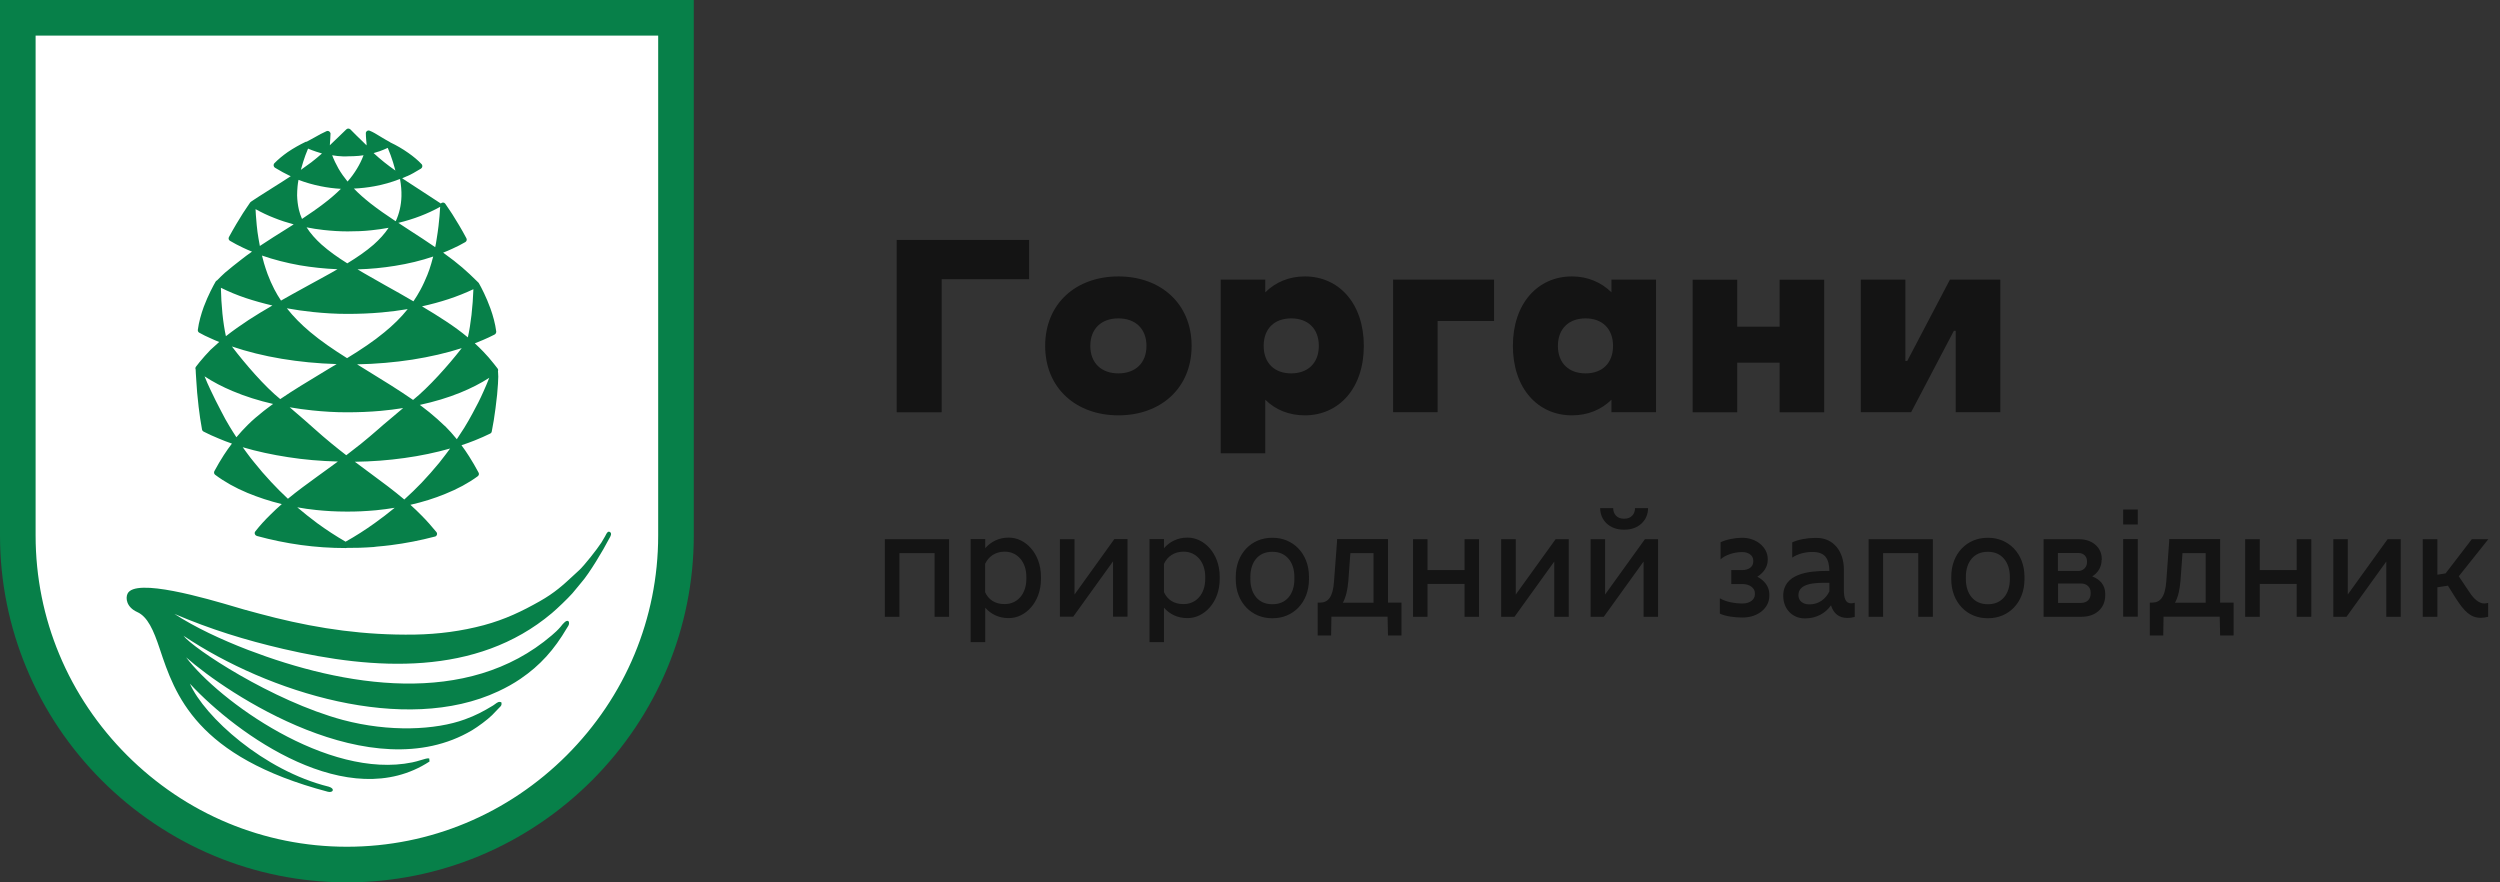
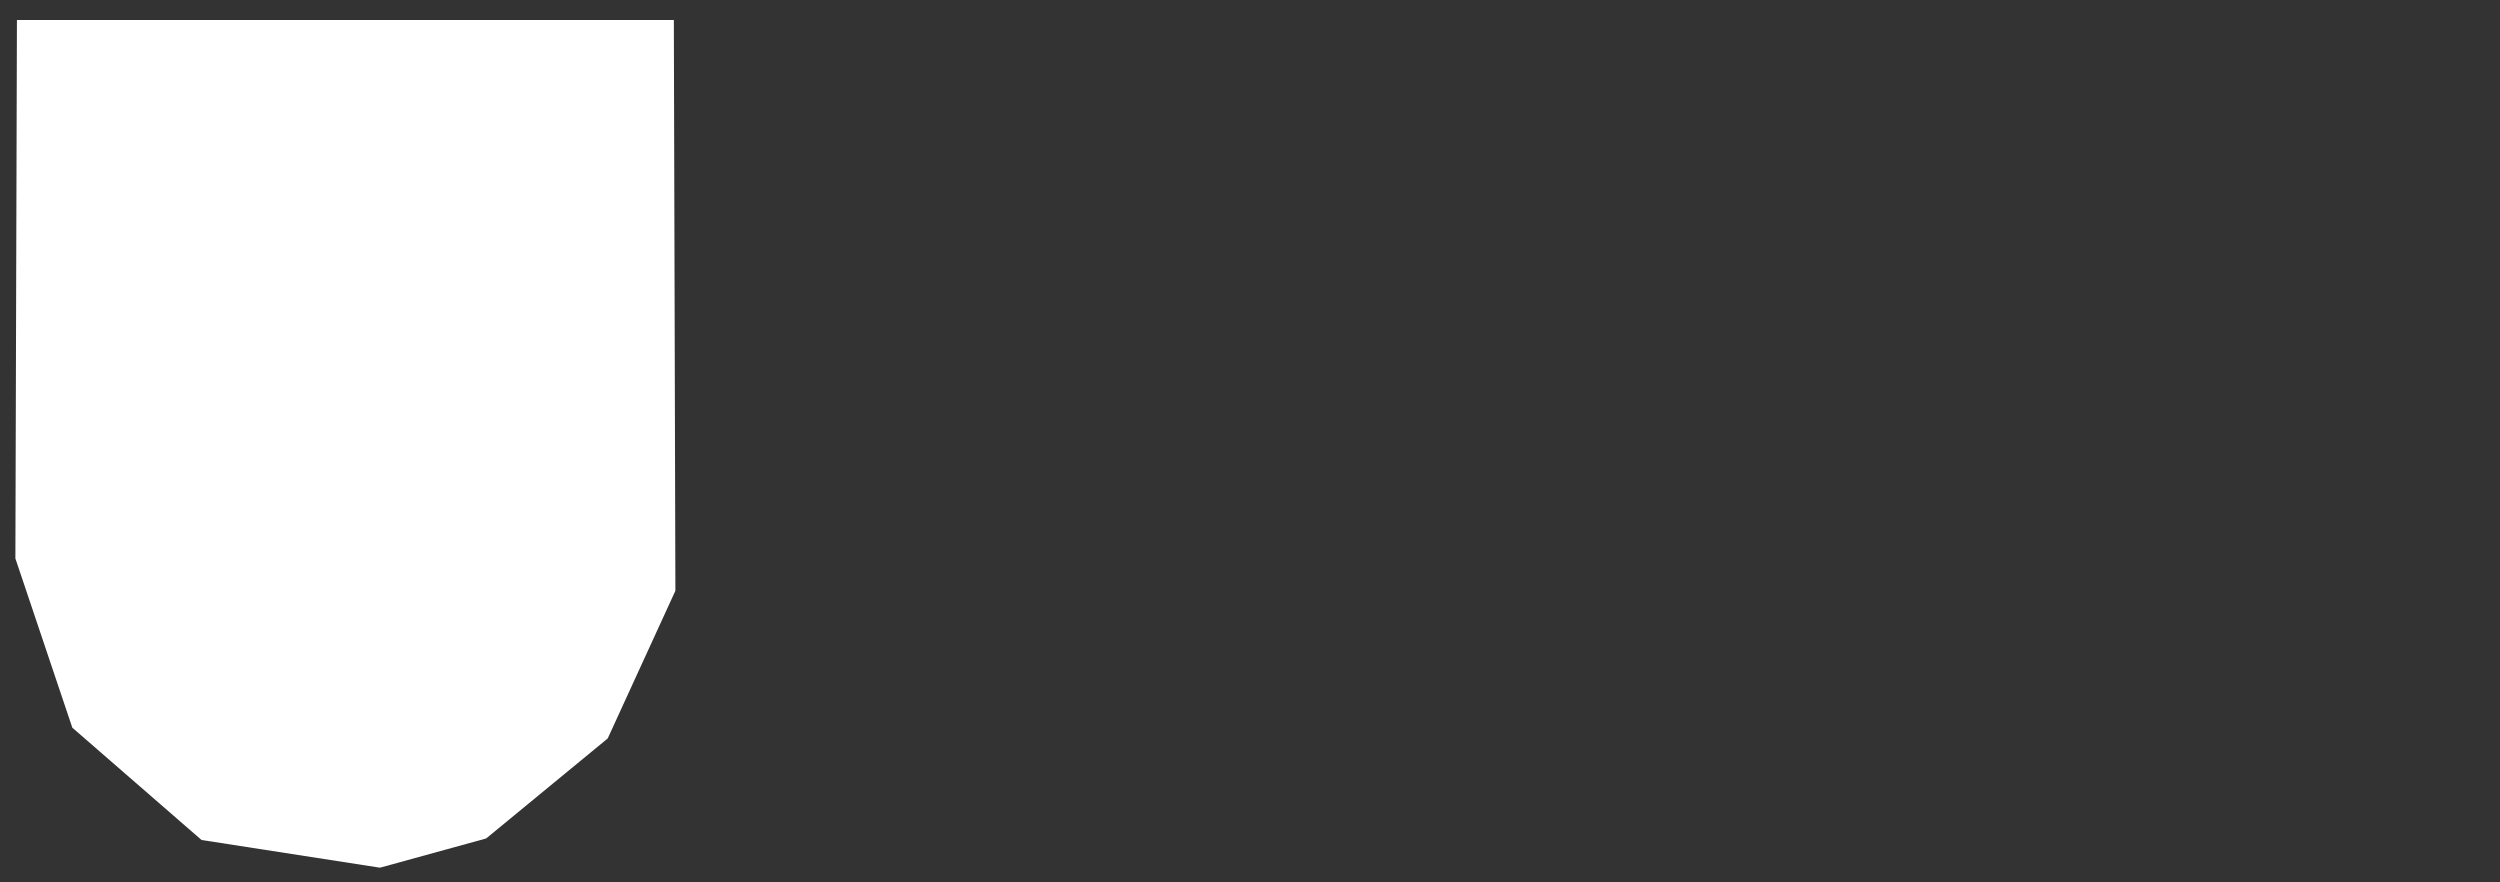
<svg xmlns="http://www.w3.org/2000/svg" xmlns:ns1="http://sodipodi.sourceforge.net/DTD/sodipodi-0.dtd" xmlns:ns2="http://www.inkscape.org/namespaces/inkscape" width="136" height="48" viewBox="0 0 136 48" fill="none" version="1.1" id="svg13" ns1:docname="Gorgany PZ logo.svg" ns2:version="1.0.2-2 (e86c870879, 2021-01-15)">
  <rect x="0" y="0" width="136" height="48" fill="#333333" stroke="none" />
  <ns1:namedview pagecolor="#ffffff" bordercolor="#666666" borderopacity="1" objecttolerance="10" gridtolerance="10" guidetolerance="10" ns2:pageopacity="0" ns2:pageshadow="2" ns2:window-width="1920" ns2:window-height="1001" id="namedview15" showgrid="false" ns2:zoom="4.2244431" ns2:cx="95.860958" ns2:cy="9.7717111" ns2:window-x="-9" ns2:window-y="-9" ns2:window-maximized="1" ns2:current-layer="svg13" />
-   <path style="fill:#ffffff;stroke:none;stroke-width:1px;stroke-linecap:butt;stroke-linejoin:miter;stroke-opacity:1;fill-opacity:1" d="M 0.921,1.088 H 36.657 l 0.084,31.05 -3.682,8.034 -6.612,5.44 L 20.672,47.202 10.964,45.696 3.934,39.586 0.837,30.38 Z" id="path842" />
+   <path style="fill:#ffffff;stroke:none;stroke-width:1px;stroke-linecap:butt;stroke-linejoin:miter;stroke-opacity:1;fill-opacity:1" d="M 0.921,1.088 H 36.657 l 0.084,31.05 -3.682,8.034 -6.612,5.44 L 20.672,47.202 10.964,45.696 3.934,39.586 0.837,30.38 " id="path842" />
  <g clip-path="url(#clip0)" id="g6">
    <path fill-rule="evenodd" clip-rule="evenodd" d="M11.675 46.567C13.895 47.488 16.328 48 18.871 48C21.414 48 23.846 47.488 26.067 46.567C28.381 45.607 30.46 44.197 32.199 42.458C33.939 40.718 35.349 38.632 36.309 36.325C37.23 34.105 37.742 31.672 37.742 29.129V0H0V29.129C0 31.672 0.512 34.105 1.433 36.325C2.393 38.639 3.803 40.718 5.542 42.458C7.282 44.197 9.369 45.607 11.675 46.567ZM18.871 46.063C16.588 46.063 14.407 45.607 12.415 44.78C10.345 43.922 8.479 42.654 6.912 41.088C5.346 39.521 4.078 37.655 3.22 35.585C2.393 33.601 1.937 31.412 1.937 29.129V1.937H35.805V29.129C35.805 31.412 35.349 33.593 34.522 35.585C33.664 37.655 32.396 39.521 30.83 41.088C29.263 42.654 27.397 43.922 25.327 44.78C23.343 45.607 21.154 46.063 18.871 46.063ZM13.88 20.375C13.433 19.878 12.991 19.342 12.615 18.848C13.444 19.129 14.354 19.357 15.32 19.517C16.275 19.677 17.281 19.775 18.314 19.806L17.863 20.075L17.636 20.213C16.718 20.767 15.934 21.241 15.245 21.711C14.838 21.381 14.355 20.903 13.88 20.375ZM11.463 18.406C11.614 18.477 11.769 18.543 11.925 18.603C11.763 18.748 11.605 18.89 11.447 19.036C11.242 19.249 11.045 19.469 10.857 19.698L10.66 19.95C10.627 19.994 10.62 20.053 10.644 20.104C10.644 20.193 10.646 20.231 10.652 20.296C10.66 20.382 10.668 20.5 10.683 20.768C10.699 21.083 10.739 21.579 10.802 22.099V22.107C10.849 22.532 10.92 22.98 10.99 23.366C10.998 23.413 11.03 23.453 11.069 23.476C11.329 23.61 11.604 23.736 11.896 23.854C12.13 23.955 12.368 24.046 12.617 24.131C12.466 24.328 12.32 24.535 12.179 24.752C12.006 25.02 11.833 25.311 11.66 25.634C11.628 25.704 11.644 25.783 11.707 25.83C12.211 26.208 12.801 26.539 13.463 26.814C14.043 27.053 14.67 27.263 15.33 27.422C15.118 27.605 14.91 27.8 14.707 28.003C14.423 28.279 14.155 28.57 13.888 28.909C13.833 28.972 13.848 29.066 13.911 29.121C13.927 29.137 13.951 29.145 13.974 29.153L13.99 29.161C14.769 29.373 15.565 29.538 16.375 29.649C17.178 29.759 17.989 29.814 18.816 29.814C18.833 29.814 18.85 29.811 18.865 29.806C19.098 29.806 19.33 29.805 19.556 29.798C19.816 29.79 20.059 29.775 20.304 29.759H20.311C20.378 29.751 20.444 29.743 20.51 29.734C20.76 29.714 21.009 29.688 21.256 29.657C22.067 29.554 22.87 29.397 23.649 29.192H23.665C23.669 29.19 23.673 29.188 23.677 29.186C23.692 29.18 23.708 29.173 23.72 29.161C23.783 29.113 23.799 29.011 23.744 28.948C23.476 28.625 23.216 28.326 22.941 28.051C22.737 27.841 22.534 27.649 22.324 27.462C22.996 27.31 23.63 27.111 24.216 26.87C24.886 26.602 25.484 26.279 25.988 25.909C26.051 25.862 26.074 25.783 26.035 25.712C25.87 25.398 25.696 25.106 25.523 24.831C25.387 24.614 25.246 24.412 25.104 24.221C25.352 24.141 25.591 24.051 25.83 23.957C26.13 23.839 26.405 23.713 26.665 23.587C26.712 23.563 26.744 23.524 26.751 23.476C26.83 23.091 26.901 22.642 26.956 22.209C27.027 21.689 27.074 21.193 27.09 20.878C27.114 20.5 27.106 20.406 27.098 20.32C27.091 20.28 27.09 20.245 27.09 20.188C27.108 20.143 27.101 20.089 27.066 20.044L26.869 19.792C26.68 19.548 26.484 19.328 26.287 19.123C26.14 18.97 25.988 18.821 25.829 18.677C25.983 18.619 26.133 18.556 26.279 18.493C26.5 18.399 26.704 18.304 26.901 18.202C26.964 18.17 26.996 18.107 26.996 18.037C26.941 17.611 26.823 17.178 26.681 16.785C26.457 16.161 26.181 15.634 26.059 15.421C26.055 15.412 26.05 15.404 26.045 15.396C26.037 15.384 26.027 15.373 26.015 15.363C25.861 15.21 25.701 15.057 25.547 14.911C25.287 14.667 25.012 14.431 24.728 14.21L24.721 14.202C24.516 14.043 24.312 13.893 24.107 13.744C24.274 13.679 24.44 13.609 24.602 13.533C24.854 13.423 25.09 13.297 25.311 13.171C25.382 13.132 25.413 13.037 25.374 12.966L25.177 12.604L24.972 12.25C24.854 12.053 24.736 11.856 24.61 11.659C24.574 11.606 24.538 11.552 24.503 11.497L24.503 11.497C24.412 11.359 24.32 11.22 24.224 11.085C24.177 11.014 24.083 10.998 24.012 11.045C24.001 11.054 23.991 11.063 23.983 11.073C23.756 10.922 23.53 10.772 23.303 10.628C23.065 10.471 22.829 10.318 22.595 10.167C22.352 10.01 22.112 9.855 21.877 9.699C21.927 9.678 21.977 9.656 22.025 9.634C22.066 9.616 22.107 9.598 22.146 9.581H22.154C22.264 9.534 22.374 9.479 22.485 9.416L22.902 9.172C22.973 9.125 22.996 9.03 22.957 8.959L22.941 8.936C22.744 8.723 22.485 8.51 22.217 8.322C21.894 8.093 21.548 7.896 21.264 7.763C21.258 7.759 21.251 7.756 21.244 7.754C21.232 7.742 21.218 7.731 21.201 7.723C21.048 7.643 20.906 7.557 20.77 7.476L20.697 7.432L20.673 7.417L20.673 7.417L20.673 7.417C20.478 7.297 20.296 7.185 20.107 7.109C20.028 7.078 19.942 7.117 19.91 7.196C19.902 7.211 19.902 7.235 19.902 7.251C19.902 7.372 19.911 7.477 19.918 7.571L19.918 7.571C19.921 7.605 19.924 7.637 19.926 7.668C19.937 7.754 19.944 7.832 19.942 7.909L19.706 7.676L19.683 7.655L19.683 7.654L19.683 7.654C19.471 7.45 19.273 7.259 19.06 7.038C18.997 6.983 18.902 6.975 18.84 7.038C18.689 7.189 18.548 7.323 18.406 7.458L18.406 7.458C18.333 7.527 18.261 7.596 18.186 7.668L17.943 7.903C17.944 7.836 17.95 7.77 17.956 7.698L17.957 7.676C17.96 7.639 17.963 7.602 17.966 7.563C17.973 7.47 17.981 7.37 17.981 7.259C17.981 7.235 17.973 7.219 17.965 7.219C17.934 7.141 17.847 7.101 17.768 7.133C17.572 7.219 17.335 7.345 17.091 7.487L17.091 7.487L17.091 7.487C16.958 7.561 16.824 7.634 16.685 7.708C16.661 7.706 16.636 7.711 16.612 7.723C16.32 7.865 15.974 8.054 15.651 8.274C15.383 8.463 15.132 8.668 14.927 8.88C14.923 8.884 14.919 8.89 14.915 8.896C14.911 8.902 14.907 8.908 14.903 8.912C14.864 8.983 14.887 9.077 14.958 9.124L15.383 9.369C15.486 9.424 15.604 9.487 15.722 9.542C15.753 9.557 15.784 9.572 15.816 9.586C15.496 9.797 15.163 10.008 14.825 10.219L14.069 10.699L13.683 10.951L13.665 10.97C13.641 10.981 13.62 10.998 13.604 11.022C13.557 11.092 13.509 11.163 13.461 11.233L13.461 11.233C13.379 11.353 13.297 11.473 13.218 11.597C13.159 11.695 13.098 11.793 13.037 11.892C12.976 11.99 12.915 12.089 12.856 12.187L12.651 12.541L12.611 12.612C12.559 12.702 12.504 12.796 12.454 12.896C12.415 12.966 12.439 13.061 12.51 13.1C12.73 13.234 12.966 13.352 13.21 13.47C13.372 13.549 13.537 13.62 13.709 13.689C13.501 13.835 13.293 13.987 13.093 14.147C12.801 14.368 12.526 14.596 12.242 14.832C12.203 14.872 12.162 14.909 12.12 14.946C12.079 14.984 12.038 15.021 11.998 15.061C11.951 15.113 11.897 15.165 11.843 15.218L11.843 15.218L11.807 15.253C11.774 15.266 11.745 15.29 11.73 15.32C11.612 15.525 11.321 16.06 11.085 16.69C10.943 17.084 10.817 17.517 10.762 17.942C10.754 18.013 10.786 18.068 10.841 18.099C11.037 18.21 11.242 18.312 11.463 18.406ZM11.447 21.201C11.332 20.962 11.227 20.721 11.128 20.473C11.583 20.773 12.101 21.044 12.667 21.28C13.332 21.561 14.069 21.795 14.857 21.975C14.814 22.006 14.771 22.037 14.73 22.067C14.645 22.128 14.562 22.191 14.481 22.254L14.481 22.254L14.481 22.254L14.481 22.254L14.481 22.254C14.435 22.289 14.39 22.325 14.344 22.359C14.037 22.603 13.746 22.847 13.478 23.114C13.263 23.329 13.059 23.549 12.86 23.787C12.73 23.591 12.608 23.394 12.486 23.193C12.329 22.933 12.179 22.666 12.037 22.382C11.825 21.981 11.628 21.587 11.447 21.201ZM20.325 8.328C20.509 8.5 20.702 8.665 20.902 8.825C21.095 8.98 21.299 9.13 21.51 9.279C21.473 9.135 21.43 8.985 21.383 8.833C21.303 8.581 21.211 8.316 21.094 8.044C20.942 8.113 20.799 8.175 20.65 8.227C20.546 8.263 20.438 8.297 20.325 8.328ZM21.762 9.74C21.759 9.74 21.755 9.74 21.752 9.741L21.746 9.741C21.307 9.913 20.845 10.046 20.367 10.132C20.004 10.199 19.632 10.242 19.251 10.258C19.53 10.549 19.843 10.818 20.17 11.077C20.583 11.399 21.027 11.705 21.5 12.019C21.508 12.022 21.516 12.025 21.524 12.03L21.529 12.033C21.716 11.627 21.825 11.177 21.839 10.675C21.846 10.384 21.822 10.073 21.762 9.74ZM20.382 28.46C20.755 28.193 21.12 27.914 21.471 27.624C21.137 27.679 20.794 27.724 20.445 27.759C19.918 27.806 19.367 27.838 18.816 27.83C18.273 27.83 17.729 27.799 17.202 27.744C16.849 27.708 16.506 27.659 16.171 27.598C16.526 27.9 16.891 28.19 17.265 28.468C17.756 28.825 18.267 29.16 18.8 29.468C19.347 29.162 19.872 28.826 20.382 28.46ZM12.289 18.289C12.675 17.985 13.085 17.696 13.525 17.407C13.928 17.142 14.357 16.888 14.818 16.619C14.32 16.503 13.84 16.368 13.384 16.218C12.897 16.056 12.44 15.864 12.016 15.654C12.024 16.107 12.054 16.598 12.1 17.06C12.146 17.511 12.213 17.94 12.289 18.289ZM17.202 8.251C17.053 8.203 16.903 8.146 16.758 8.084C16.653 8.334 16.565 8.573 16.494 8.802C16.447 8.951 16.404 9.099 16.366 9.241C16.564 9.104 16.756 8.965 16.942 8.825C17.144 8.668 17.334 8.511 17.515 8.349C17.409 8.32 17.304 8.288 17.202 8.251ZM18.07 8.446C18.167 8.701 18.284 8.941 18.414 9.172C18.556 9.417 18.724 9.651 18.906 9.875C19.104 9.654 19.271 9.421 19.422 9.172C19.56 8.945 19.679 8.704 19.777 8.446C19.691 8.458 19.605 8.468 19.517 8.479C19.328 8.495 19.131 8.503 18.942 8.503C18.737 8.518 18.548 8.503 18.36 8.487H18.36H18.359H18.359H18.359H18.359H18.359H18.359H18.359H18.359C18.261 8.475 18.165 8.461 18.07 8.446ZM16.238 9.785C16.215 9.909 16.197 10.028 16.187 10.14C16.171 10.313 16.163 10.479 16.163 10.636C16.171 10.904 16.202 11.156 16.258 11.4C16.298 11.575 16.357 11.746 16.429 11.909C16.854 11.624 17.264 11.348 17.643 11.053C17.968 10.807 18.27 10.546 18.545 10.272C18.172 10.252 17.804 10.203 17.454 10.132C17.033 10.049 16.624 9.93 16.238 9.785ZM14.919 11.856C14.56 11.718 14.22 11.554 13.902 11.377L13.904 11.412L13.904 11.412C13.909 11.506 13.915 11.6 13.919 11.691C13.935 11.888 13.95 12.069 13.966 12.25C13.99 12.502 14.021 12.738 14.06 12.959C14.081 13.099 14.107 13.24 14.136 13.381C14.635 13.05 15.121 12.742 15.596 12.447C15.723 12.367 15.849 12.288 15.977 12.206C15.611 12.107 15.258 11.993 14.919 11.856ZM23.945 11.251C23.271 11.627 22.5 11.924 21.667 12.124C21.733 12.167 21.798 12.209 21.863 12.251L21.863 12.251L21.863 12.251L21.863 12.251L21.863 12.251L21.863 12.251L21.863 12.251L21.863 12.251L21.863 12.251L21.863 12.251L21.864 12.252L21.864 12.252L21.864 12.252L21.864 12.252C21.989 12.333 22.112 12.412 22.233 12.494L22.334 12.56C22.773 12.843 23.221 13.133 23.675 13.447C23.705 13.306 23.732 13.161 23.752 13.014C23.791 12.785 23.823 12.549 23.854 12.305C23.861 12.232 23.869 12.157 23.877 12.08C23.889 11.976 23.9 11.867 23.91 11.754C23.923 11.586 23.936 11.419 23.945 11.251ZM25.753 15.733C25.332 15.932 24.881 16.114 24.398 16.273C23.939 16.424 23.456 16.554 22.956 16.665C23.42 16.941 23.852 17.208 24.248 17.47C24.681 17.754 25.078 18.043 25.451 18.354C25.53 18.008 25.598 17.584 25.649 17.139C25.702 16.671 25.738 16.181 25.753 15.733ZM26.616 20.552C26.514 20.811 26.409 21.063 26.295 21.311C26.122 21.705 25.925 22.091 25.712 22.477C25.57 22.744 25.421 23.004 25.256 23.272C25.121 23.484 24.985 23.691 24.851 23.893C24.645 23.637 24.43 23.399 24.209 23.177H24.201C23.933 22.918 23.65 22.666 23.351 22.422C23.249 22.339 23.147 22.261 23.041 22.181L22.965 22.122C22.923 22.09 22.881 22.059 22.838 22.027C23.629 21.855 24.369 21.634 25.043 21.359C25.62 21.124 26.151 20.853 26.616 20.552ZM13.204 24.329C13.975 24.558 14.808 24.737 15.675 24.87C16.538 25.006 17.449 25.083 18.381 25.107C18.085 25.325 17.797 25.534 17.517 25.736L17.275 25.911C16.709 26.322 16.17 26.713 15.663 27.133C15.344 26.838 15.039 26.53 14.746 26.216C14.423 25.87 14.108 25.508 13.809 25.13C13.683 24.98 13.565 24.823 13.455 24.673L13.411 24.614C13.343 24.522 13.273 24.427 13.204 24.329ZM21.996 24.917C22.874 24.797 23.712 24.619 24.486 24.399C24.409 24.508 24.33 24.616 24.248 24.72C24.13 24.878 24.012 25.027 23.893 25.177C23.587 25.547 23.272 25.909 22.941 26.256C22.638 26.573 22.323 26.876 21.994 27.173C21.416 26.685 20.803 26.229 20.154 25.752L19.947 25.599C19.736 25.443 19.521 25.284 19.304 25.12C20.225 25.108 21.131 25.039 21.996 24.917ZM18.893 14.326C18.373 14.002 17.898 13.664 17.493 13.305C17.169 13.011 16.892 12.704 16.678 12.367C16.976 12.427 17.282 12.476 17.596 12.51C18.021 12.557 18.462 12.588 18.91 12.588C19.351 12.588 19.792 12.573 20.217 12.525C20.53 12.491 20.839 12.449 21.141 12.392C20.922 12.723 20.642 13.027 20.32 13.313C19.912 13.668 19.425 14.001 18.893 14.326ZM14.251 13.902C14.892 14.125 15.584 14.302 16.304 14.431C16.966 14.544 17.653 14.617 18.357 14.646L18.021 14.84C17.799 14.966 17.581 15.085 17.363 15.203L17.363 15.203L17.362 15.203L17.362 15.203C17.185 15.299 17.009 15.395 16.832 15.493C16.726 15.552 16.619 15.611 16.511 15.67L16.51 15.671L16.51 15.671L16.51 15.671L16.51 15.671L16.509 15.671L16.509 15.671L16.509 15.671C16.103 15.894 15.69 16.121 15.287 16.352C15.153 16.152 15.031 15.947 14.919 15.73C14.785 15.47 14.667 15.202 14.557 14.911C14.486 14.714 14.415 14.502 14.352 14.289V14.281C14.316 14.158 14.282 14.032 14.251 13.902ZM19.792 14.856C19.678 14.789 19.564 14.722 19.45 14.654C20.148 14.635 20.829 14.568 21.485 14.462C22.22 14.345 22.919 14.175 23.566 13.955C23.533 14.084 23.497 14.21 23.461 14.336L23.461 14.336C23.398 14.557 23.327 14.761 23.248 14.958C23.13 15.242 23.012 15.509 22.87 15.769C22.751 15.988 22.626 16.195 22.491 16.392C21.96 16.081 21.456 15.796 20.965 15.525C20.634 15.34 20.314 15.156 20.008 14.98L19.792 14.856ZM18.88 19.484C19.649 19.013 20.323 18.563 20.902 18.084C21.391 17.685 21.816 17.27 22.179 16.815C21.721 16.892 21.245 16.954 20.761 16.997C20.146 17.052 19.525 17.076 18.895 17.076C18.257 17.076 17.635 17.037 17.029 16.974C16.541 16.924 16.068 16.855 15.605 16.771C15.967 17.231 16.387 17.654 16.871 18.06C17.45 18.547 18.117 19.005 18.88 19.484ZM19.863 20.091L19.424 19.82C20.457 19.801 21.472 19.711 22.429 19.564C23.386 19.412 24.294 19.205 25.119 18.938C24.738 19.428 24.291 19.956 23.838 20.445C23.367 20.954 22.882 21.427 22.471 21.756C21.727 21.24 20.879 20.713 19.863 20.091ZM18.029 24.122C18.302 24.346 18.575 24.564 18.837 24.765C19.096 24.568 19.366 24.359 19.642 24.138C19.95 23.886 20.272 23.618 20.603 23.327C20.776 23.169 20.965 23.012 21.154 22.855L21.932 22.198C21.535 22.262 21.127 22.313 20.713 22.351C20.107 22.406 19.485 22.429 18.855 22.429C18.225 22.429 17.603 22.39 16.997 22.327C16.576 22.284 16.163 22.226 15.759 22.156L16.533 22.823L16.604 22.885C16.767 23.028 16.925 23.166 17.076 23.303C17.407 23.602 17.722 23.87 18.029 24.122ZM14.982 33.609C17.415 34.207 19.831 34.561 22.555 34.522C23.87 34.498 25.106 34.333 26.319 34.01C27.484 33.695 28.397 33.254 29.358 32.711C30.182 32.245 30.636 31.825 31.211 31.291C31.305 31.204 31.403 31.113 31.507 31.018C31.79 30.759 32.499 29.853 32.711 29.523C32.717 29.513 32.724 29.502 32.73 29.492C32.789 29.396 32.859 29.283 32.916 29.176C32.925 29.16 32.935 29.14 32.946 29.119C32.999 29.012 33.074 28.863 33.191 28.948C33.301 29.03 33.203 29.195 33.144 29.294C33.135 29.309 33.127 29.322 33.121 29.334C32.822 29.916 32.058 31.2 31.625 31.688C31.538 31.789 31.466 31.878 31.396 31.966C31.314 32.068 31.235 32.167 31.137 32.278C30.861 32.585 30.334 33.089 30.019 33.357C25.917 36.813 20.343 36.451 15.407 35.301C13.313 34.813 11.463 34.238 9.487 33.396C10.597 34.12 12.022 34.789 13.494 35.356C18.682 37.34 25.405 38.513 30.019 34.561C30.176 34.427 30.349 34.27 30.483 34.112C30.492 34.102 30.504 34.087 30.517 34.07C30.621 33.937 30.843 33.655 30.948 33.829C30.979 33.954 30.926 34.034 30.871 34.117C30.857 34.139 30.843 34.16 30.83 34.183C30.153 35.333 29.397 36.191 28.31 36.931C27.94 37.183 27.547 37.403 27.106 37.608C22.028 39.993 14.596 37.679 9.983 34.585C10.471 35.246 14.793 38.127 18.658 39.167C21.178 39.836 23.697 39.718 25.287 39.135C25.878 38.923 26.303 38.694 26.822 38.38C26.861 38.356 26.898 38.329 26.934 38.301C27.047 38.217 27.154 38.137 27.279 38.214C27.305 38.356 27.251 38.408 27.192 38.466C27.179 38.478 27.166 38.491 27.153 38.505L26.775 38.899C26.523 39.151 25.996 39.537 25.681 39.726C20.186 42.985 12.329 37.71 10.124 35.758C11.88 38.096 17.824 42.426 22.43 41.473C22.581 41.444 22.743 41.395 22.889 41.351C23.098 41.287 23.276 41.233 23.351 41.261L23.366 41.426C18.958 44.308 12.911 39.978 10.329 37.191C11.124 38.986 14.344 41.922 17.887 42.796C18.249 42.906 18.115 43.142 17.84 43.072C10.652 41.174 9.518 37.781 8.692 35.301C8.353 34.278 8.03 33.546 7.463 33.294C6.873 33.026 6.826 32.538 6.936 32.302C7.347 31.41 11.227 32.555 12.835 33.029C13.015 33.083 13.166 33.127 13.281 33.16C13.848 33.317 14.415 33.467 14.982 33.609Z" fill="#078049" id="path2" />
    <path fill-rule="evenodd" clip-rule="evenodd" d="M55.983 13.053H48.779V22.429H51.228V15.187H55.983V13.053ZM86.529 33.553V29.334H87.317V32.341L89.482 29.334H90.198V33.553H89.411V30.546L87.246 33.553H86.529ZM87.049 27.641H87.757C87.757 27.972 87.978 28.216 88.324 28.216H88.379C88.726 28.216 88.946 27.972 88.946 27.641H89.655C89.655 28.294 89.151 28.814 88.379 28.814H88.324C87.553 28.814 87.049 28.294 87.049 27.641ZM53.597 29.326H52.802V34.931H53.597V33.058C53.904 33.412 54.345 33.624 54.849 33.624H54.896C55.762 33.624 56.628 32.782 56.628 31.499V31.373C56.628 30.09 55.762 29.247 54.896 29.247H54.849C54.345 29.247 53.904 29.468 53.597 29.822V29.326ZM53.59 32.215V30.672C53.786 30.263 54.156 30.019 54.621 30.011H54.668C55.337 30.011 55.833 30.562 55.833 31.373V31.499C55.833 32.318 55.337 32.861 54.668 32.861H54.621C54.133 32.861 53.771 32.617 53.59 32.215ZM48.929 30.09H50.842V33.553H51.629V29.334H48.134V33.553H48.929V30.09ZM57.66 33.546V29.334H58.455V32.341L60.62 29.326H61.336V33.546H60.549V30.538L58.384 33.546H57.66ZM63.321 29.326H62.533V34.931H63.321V33.058C63.627 33.412 64.068 33.624 64.572 33.624H64.62C65.486 33.624 66.352 32.782 66.352 31.499V31.373C66.352 30.09 65.486 29.247 64.62 29.247H64.572C64.068 29.247 63.627 29.468 63.321 29.822V29.326ZM63.321 32.215V30.672C63.509 30.263 63.887 30.019 64.352 30.011H64.399C65.068 30.011 65.564 30.562 65.564 31.373V31.499C65.564 32.318 65.068 32.861 64.399 32.861H64.352C63.864 32.861 63.502 32.617 63.321 32.215ZM67.225 31.381C67.225 30.097 68.099 29.255 69.193 29.255H69.24C70.327 29.255 71.209 30.097 71.209 31.381V31.507C71.209 32.79 70.335 33.632 69.24 33.632H69.193C68.107 33.632 67.225 32.79 67.225 31.507V31.381ZM68.02 31.381V31.507C68.02 32.318 68.469 32.869 69.193 32.869H69.24C69.965 32.869 70.414 32.325 70.414 31.507V31.381C70.414 30.57 69.957 30.019 69.24 30.019H69.193C68.469 30.019 68.02 30.562 68.02 31.381ZM72.736 29.326V29.436L72.571 31.617C72.516 32.483 72.248 32.782 71.807 32.782H71.681V34.569H72.413L72.429 33.546H75.484L75.507 34.569H76.24V32.782H75.507V29.326H72.736ZM74.72 32.79H73.051C73.224 32.475 73.311 32.066 73.35 31.601L73.46 30.09H74.72V32.79ZM79.672 31.766H77.656V33.553H76.869V29.334H77.656V31.011H79.672V29.334H80.459V33.553H79.672V31.766ZM81.664 29.334V33.553H82.388L84.553 30.546V33.553H85.34V29.334H84.624L82.459 32.341V29.334H81.664ZM94.74 29.255C94.41 29.255 93.898 29.349 93.599 29.499V30.428C93.859 30.184 94.355 30.034 94.74 30.034H94.788C95.103 30.034 95.378 30.2 95.378 30.499V30.546C95.378 30.845 95.118 31.011 94.788 31.011H94.181V31.774H94.811C95.142 31.774 95.465 31.963 95.465 32.262V32.341C95.465 32.624 95.181 32.829 94.811 32.829H94.764C94.363 32.829 93.867 32.735 93.56 32.546V33.38C93.859 33.53 94.378 33.593 94.764 33.593H94.811C95.606 33.593 96.252 33.097 96.252 32.412V32.333C96.252 31.908 95.977 31.57 95.599 31.373C95.929 31.168 96.165 30.845 96.165 30.459V30.412C96.165 29.751 95.52 29.255 94.788 29.255H94.74ZM100.306 32.081C100.306 32.569 100.409 32.821 100.7 32.821C100.757 32.821 100.813 32.809 100.876 32.795L100.897 32.79V33.561C100.755 33.601 100.629 33.617 100.503 33.617C100.055 33.617 99.748 33.388 99.606 32.932C99.299 33.365 98.811 33.64 98.204 33.64H98.157C97.567 33.64 97.008 33.184 97.008 32.412C97.008 31.207 98.385 31.058 99.377 31.058H99.519C99.504 30.397 99.291 30.027 98.598 30.027H98.567C98.181 30.027 97.772 30.145 97.496 30.334V29.507C97.795 29.357 98.315 29.263 98.724 29.263H98.834C99.748 29.263 100.306 30.011 100.306 30.963V32.081ZM98.409 32.877H98.456C98.921 32.877 99.322 32.593 99.519 32.168V31.703H99.377C98.771 31.703 97.834 31.711 97.834 32.38C97.834 32.695 98.094 32.877 98.409 32.877ZM102.44 30.09H104.353V33.553H105.148V29.334H101.652V33.553H102.44V30.09ZM106.148 31.381C106.148 30.097 107.022 29.255 108.116 29.255H108.163C109.25 29.255 110.132 30.097 110.132 31.381V31.507C110.132 32.79 109.258 33.632 108.163 33.632H108.116C107.03 33.632 106.148 32.79 106.148 31.507V31.381ZM106.943 31.381V31.507C106.943 32.318 107.392 32.869 108.116 32.869H108.163C108.888 32.869 109.336 32.325 109.336 31.507V31.381C109.336 30.57 108.88 30.019 108.163 30.019H108.116C107.392 30.019 106.943 30.562 106.943 31.381ZM113.816 31.357C114.123 31.168 114.328 30.853 114.328 30.459H114.336V30.404C114.336 29.759 113.793 29.334 113.115 29.334H111.171V33.553H113.241C113.981 33.553 114.525 33.105 114.525 32.38V32.302C114.525 31.822 114.226 31.507 113.816 31.357ZM113.068 30.082C113.367 30.082 113.533 30.294 113.533 30.523V30.593C113.533 30.822 113.367 31.034 113.108 31.058H111.95V30.082H113.068ZM113.21 31.743C113.517 31.743 113.73 31.94 113.73 32.223V32.302C113.73 32.593 113.533 32.798 113.21 32.798H111.958V31.743H113.21ZM115.501 27.72H116.296V28.531H115.501V27.72ZM115.501 29.326H116.296V33.546H115.501V29.326ZM118.004 29.326V29.436L117.847 31.617C117.784 32.483 117.516 32.782 117.075 32.782H116.949V34.569H117.681L117.697 33.546H120.752L120.775 34.569H121.508V32.782H120.775V29.326H118.004ZM119.988 32.79H118.319C118.492 32.475 118.579 32.066 118.618 31.601L118.728 30.09H119.988V32.79ZM124.94 31.766H122.932V33.553H122.137V29.334H122.932V31.011H124.94V29.334H125.735V33.553H124.94V31.766ZM126.932 29.334V33.553H127.649L129.814 30.546V33.553H130.601V29.334H129.884L127.719 32.341V29.334H126.932ZM133.167 31.861L132.593 31.948V33.553H131.797V29.334H132.593V31.263L133.041 31.192L134.466 29.334H135.364L133.758 31.349L134.332 32.207C134.553 32.546 134.836 32.829 135.143 32.829C135.2 32.829 135.263 32.816 135.332 32.803L135.356 32.798V33.553C135.214 33.593 135.08 33.609 134.954 33.609C134.38 33.609 134.049 33.239 133.6 32.554L133.167 31.861ZM56.857 18.816C56.857 16.509 58.542 15.037 60.84 15.037C63.132 15.037 64.824 16.509 64.824 18.816C64.824 21.122 63.139 22.595 60.84 22.595C58.55 22.595 56.857 21.122 56.857 18.816ZM59.313 18.816C59.313 19.753 59.919 20.312 60.84 20.312C61.762 20.312 62.368 19.753 62.368 18.816C62.368 17.879 61.762 17.32 60.84 17.32C59.919 17.32 59.313 17.879 59.313 18.816ZM68.831 15.21H66.406V24.657H68.831V21.744C69.382 22.296 70.13 22.595 70.98 22.595C72.838 22.595 74.192 21.122 74.192 18.816C74.192 16.509 72.838 15.037 70.98 15.037C70.13 15.037 69.382 15.352 68.831 15.903V15.21ZM70.24 20.312C69.335 20.312 68.744 19.753 68.744 18.816C68.744 17.879 69.327 17.32 70.24 17.32C71.153 17.32 71.744 17.879 71.744 18.816C71.744 19.753 71.146 20.312 70.24 20.312ZM75.783 15.21H81.278V17.462H78.207V22.422H75.783V15.21ZM87.663 22.422H90.087V15.21H87.663V15.903C87.104 15.352 86.364 15.037 85.513 15.037C83.655 15.037 82.301 16.509 82.301 18.816C82.301 21.122 83.655 22.595 85.513 22.595C86.364 22.595 87.104 22.296 87.663 21.744V22.422ZM86.253 17.32C87.159 17.32 87.749 17.879 87.749 18.816C87.749 19.753 87.167 20.312 86.253 20.312C85.34 20.312 84.75 19.753 84.75 18.816C84.75 17.879 85.348 17.32 86.253 17.32ZM96.811 19.729H94.504V22.429H92.08V15.218H94.504V17.769H96.811V15.218H99.236V22.429H96.811V19.729ZM103.652 15.21H101.228V22.422H103.967L106.29 17.997H106.392V22.422H108.817V15.21H106.077L103.755 19.635H103.652V15.21Z" fill="#141414" id="path4" />
  </g>
  <defs id="defs11">
    <clipPath id="clip0">
-       <rect width="135.371" height="48" fill="white" id="rect8" />
-     </clipPath>
+       </clipPath>
  </defs>
</svg>